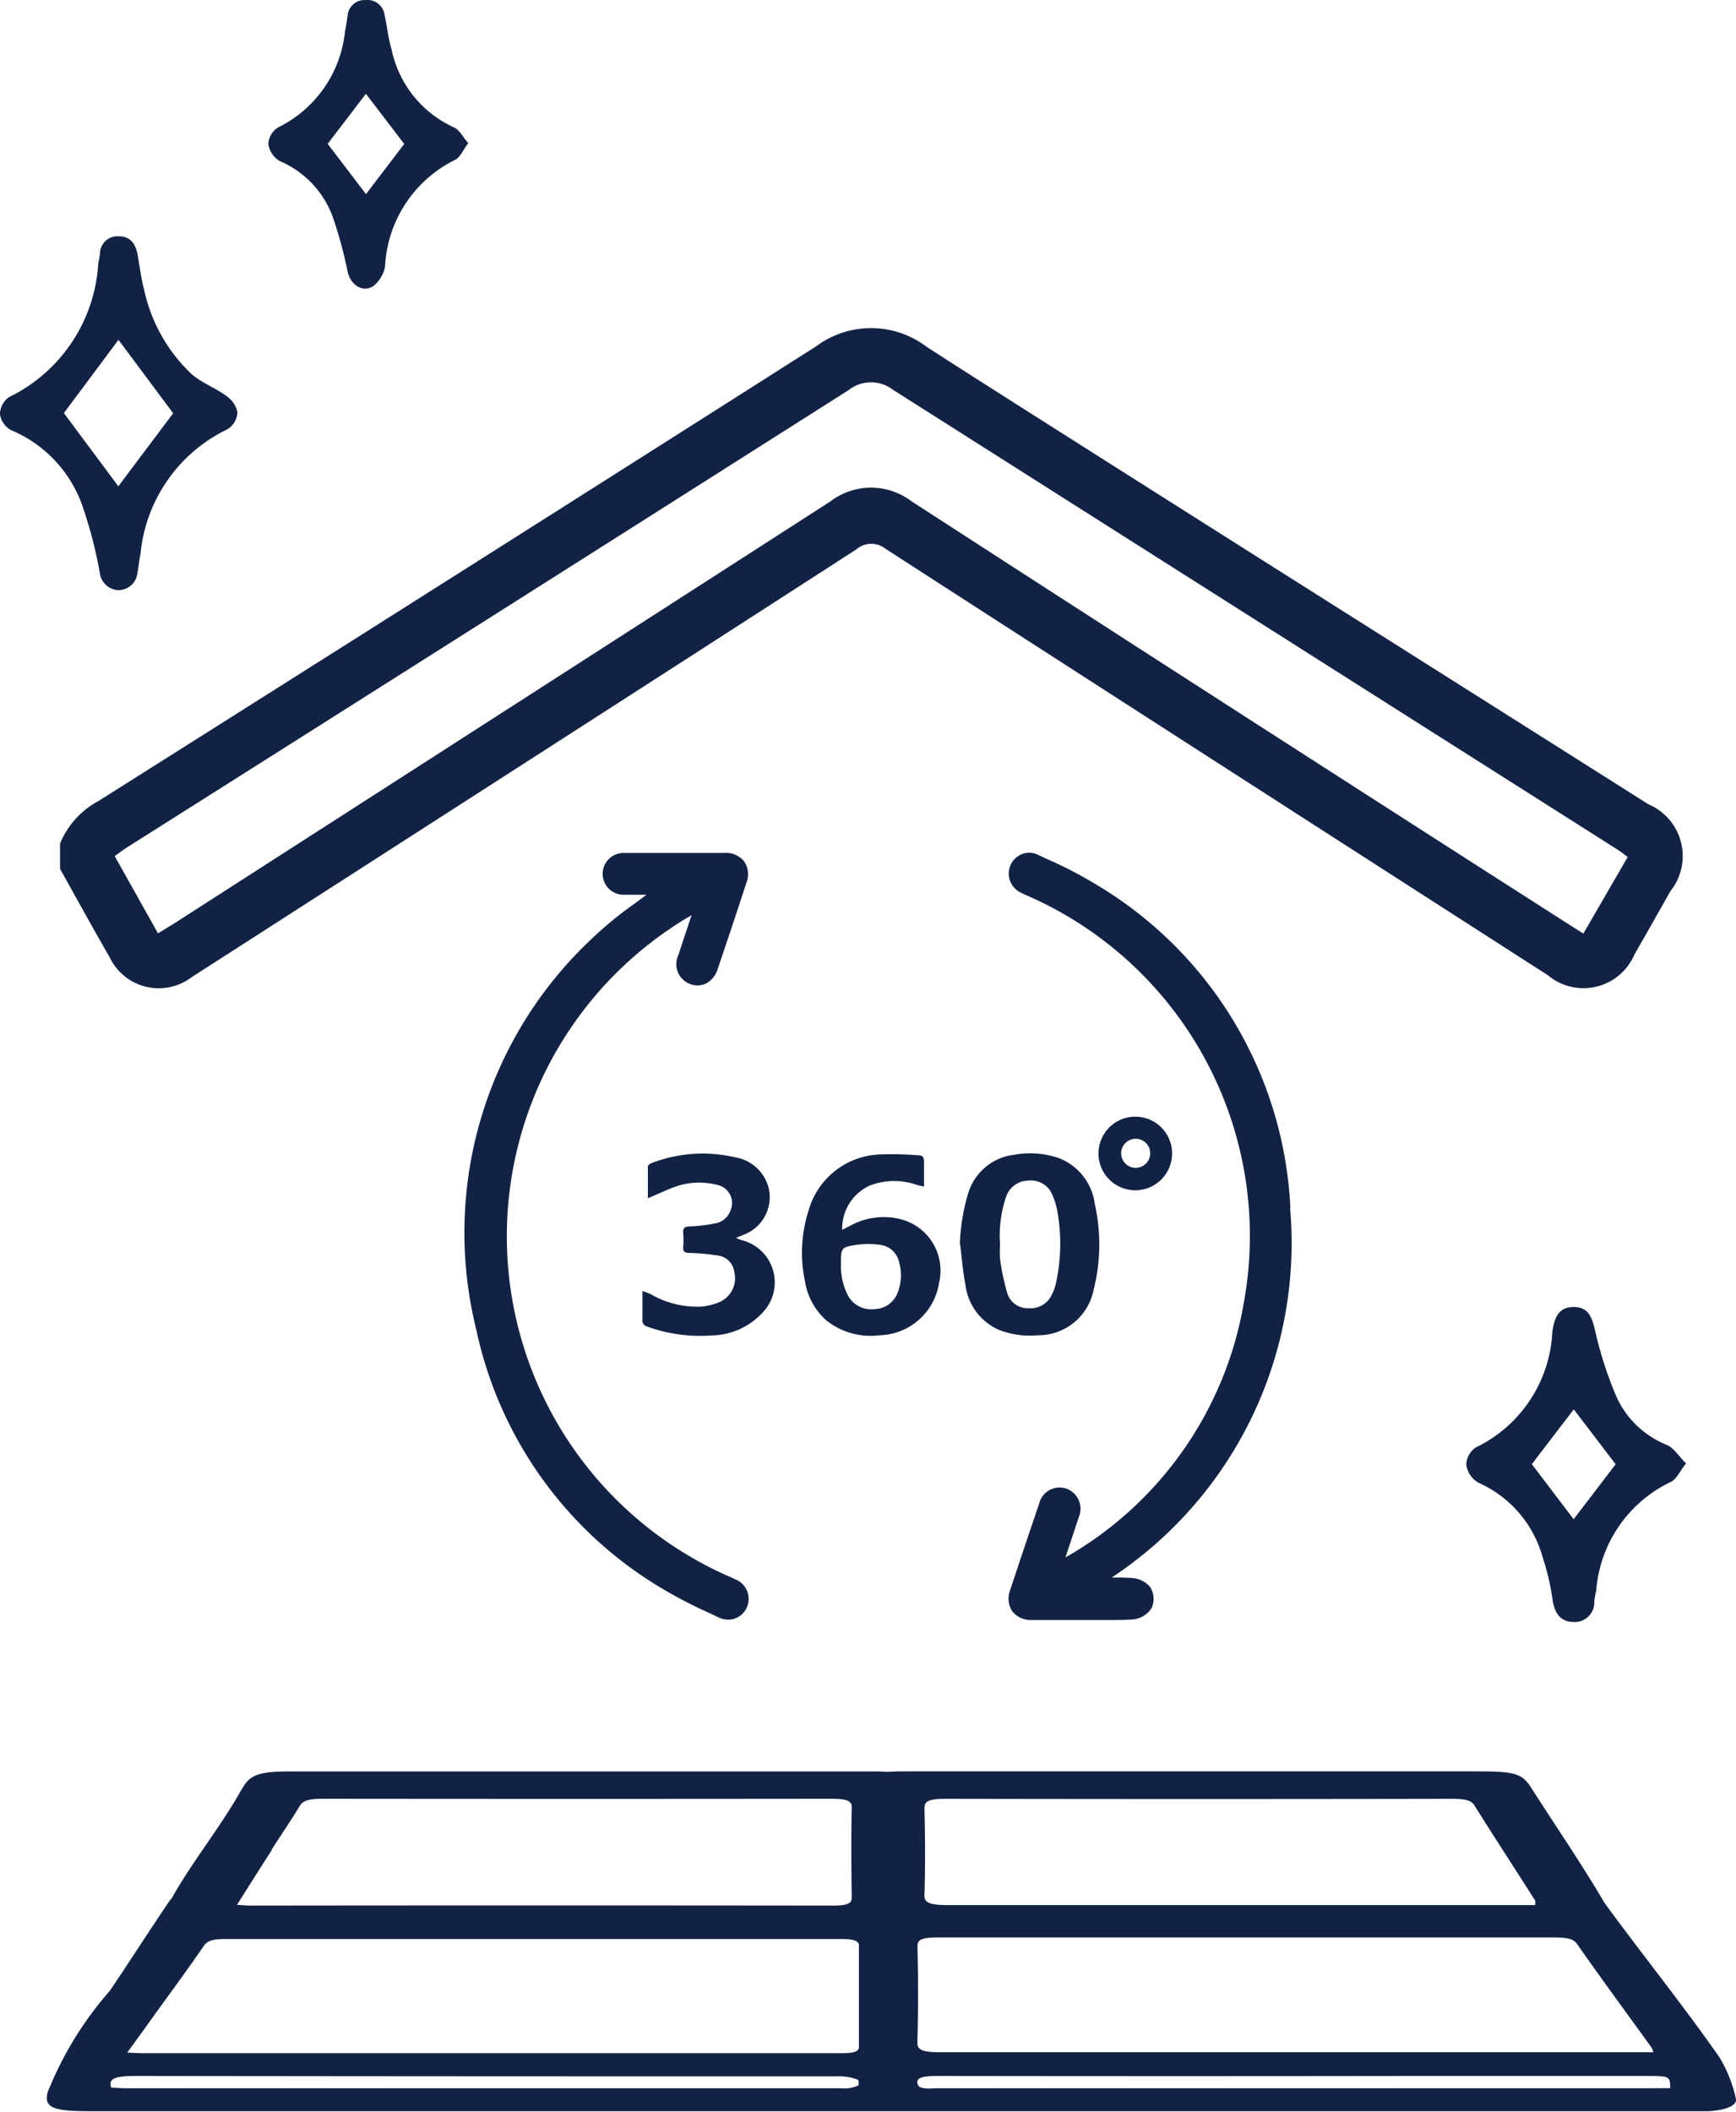
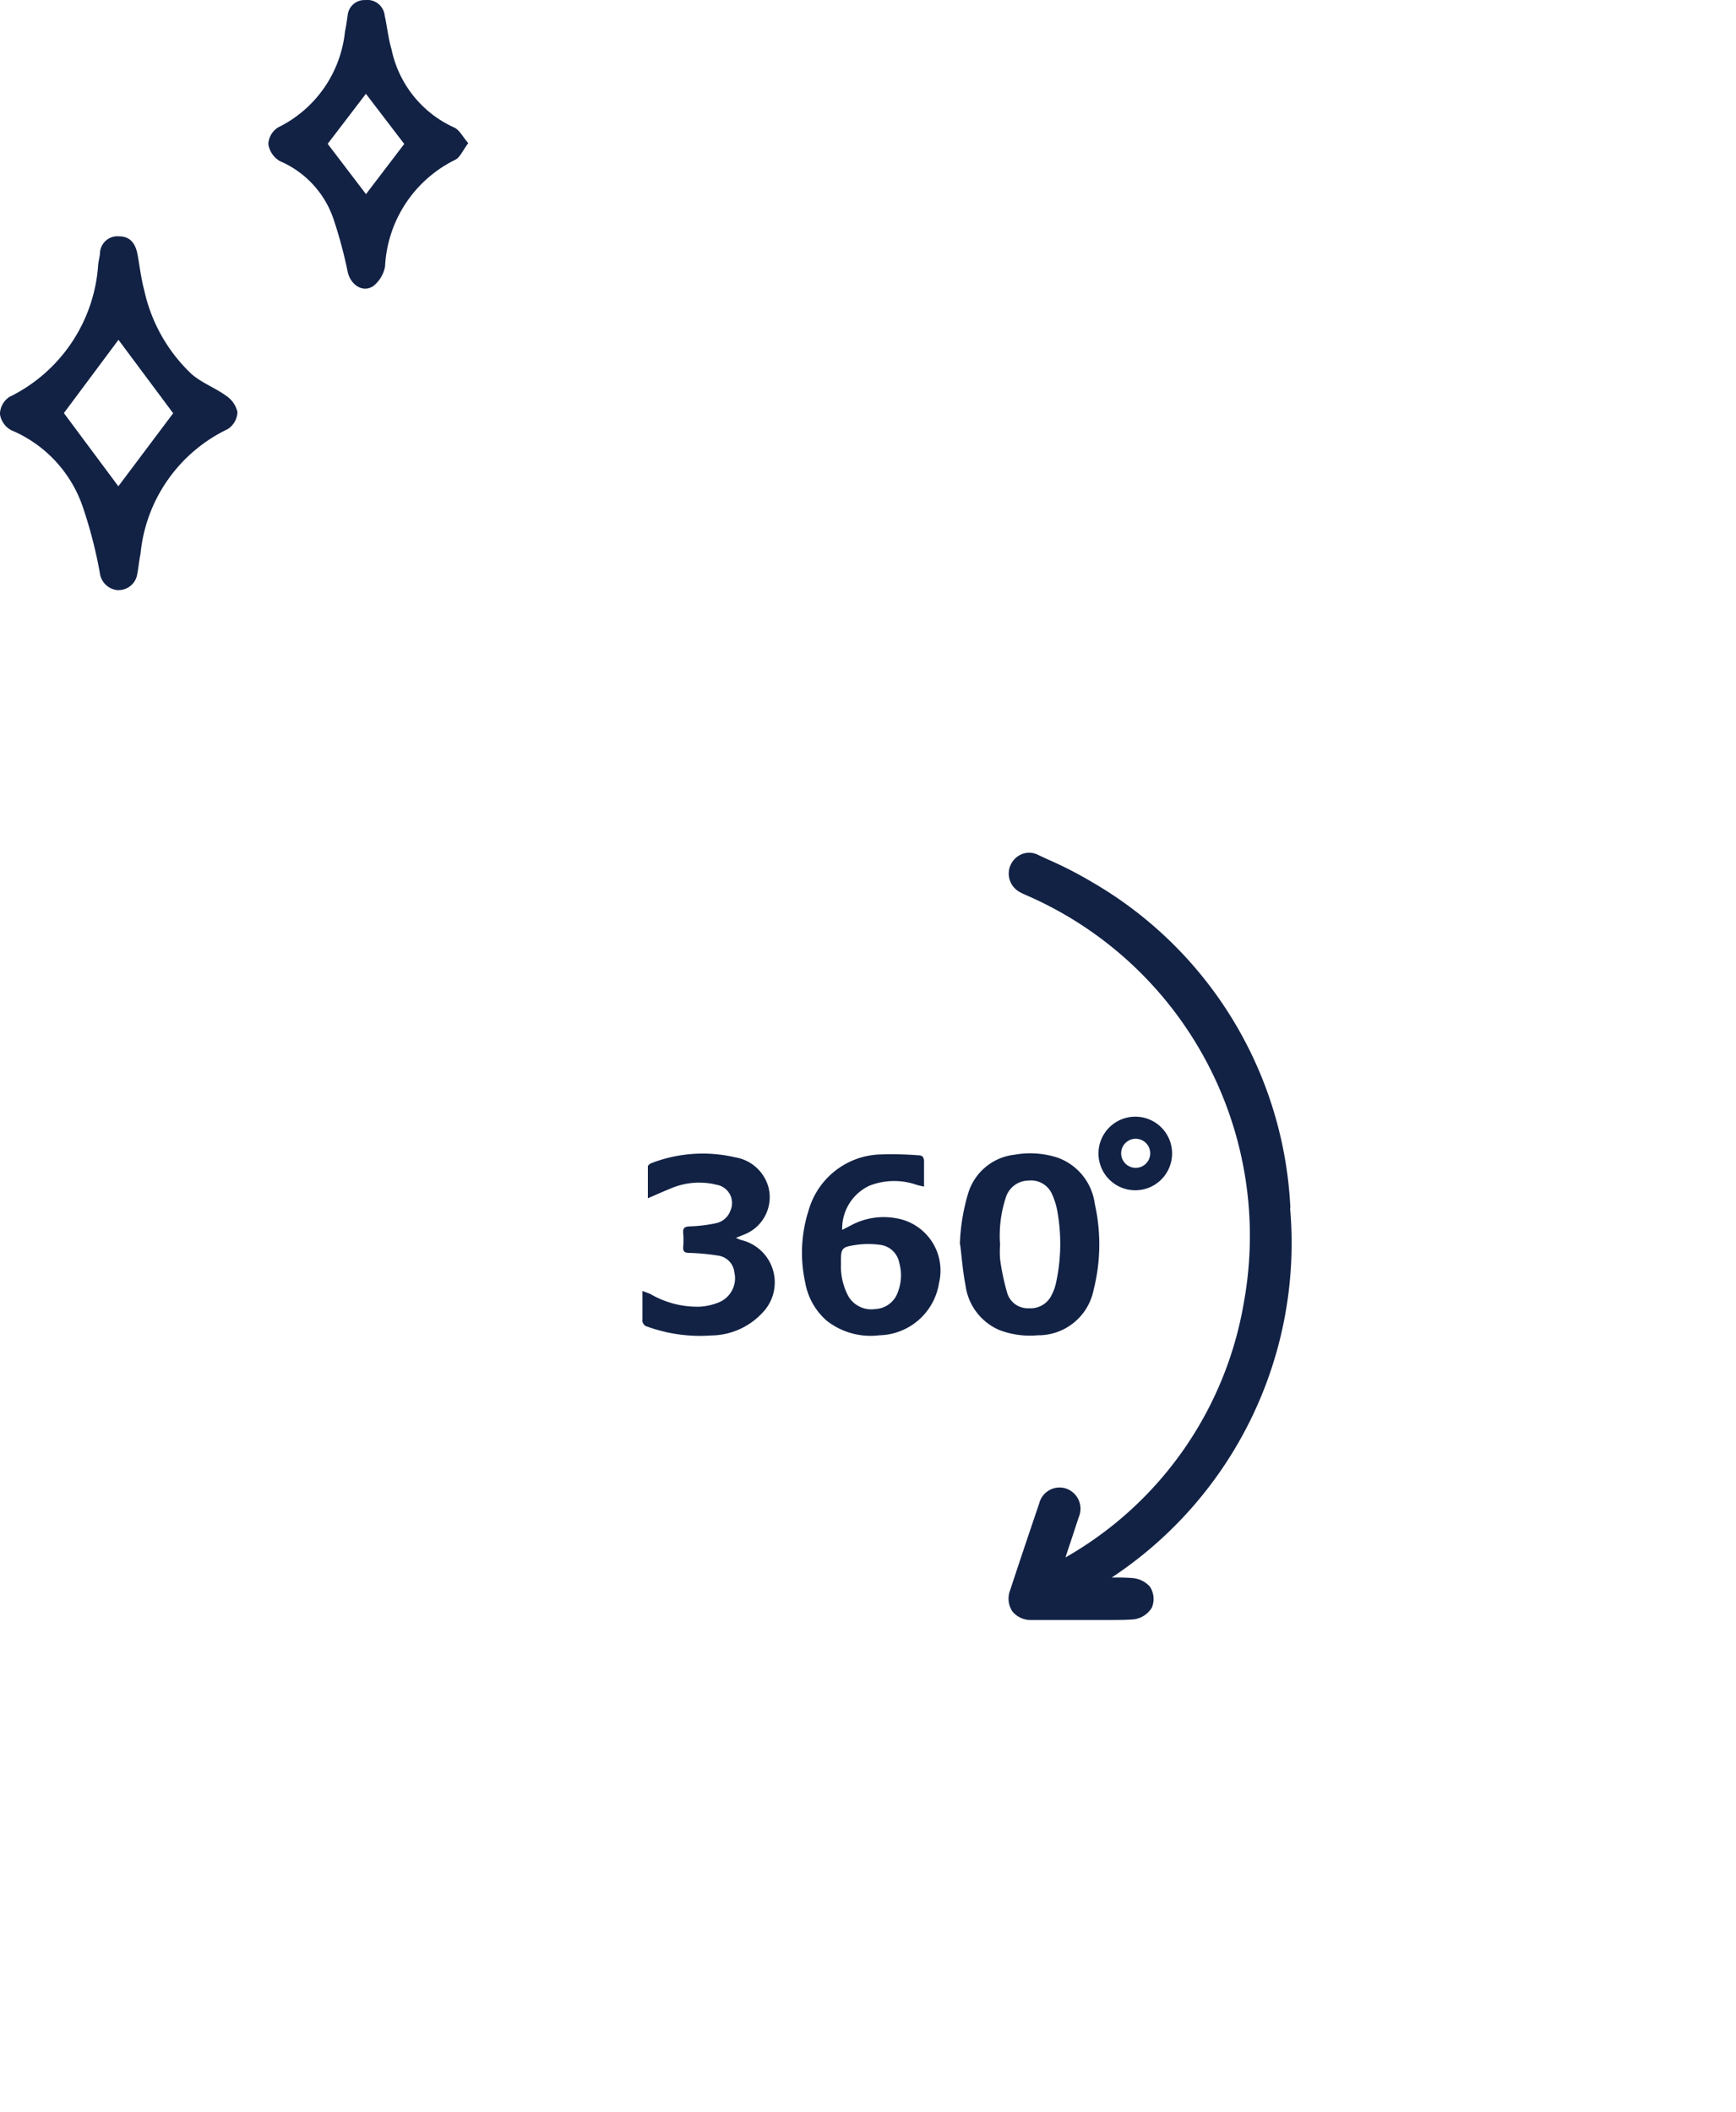
<svg xmlns="http://www.w3.org/2000/svg" width="29.864" height="36.328" viewBox="0 0 29.864 36.328">
  <defs>
    <clipPath id="clip-path">
      <rect id="Rectangle_37" data-name="Rectangle 37" width="29.864" height="36.328" transform="translate(0 0)" fill="#122245" />
    </clipPath>
  </defs>
  <g id="Groupe_107" data-name="Groupe 107" transform="translate(-0.001 -0.001)">
    <g id="Groupe_106" data-name="Groupe 106" transform="translate(0.001 0.001)" clip-path="url(#clip-path)">
      <path id="Tracé_106" data-name="Tracé 106" d="M1.1,28.806l.937,1.259.943-1.256-.941-1.263L1.1,28.806m.93,3.046a.338.338,0,0,1-.312-.3,7.858,7.858,0,0,0-.282-1.1A2.2,2.2,0,0,0,.193,29.1.378.378,0,0,1,0,28.823a.365.365,0,0,1,.161-.294,2.732,2.732,0,0,0,1.53-2.293c.01-.057.022-.113.03-.17a.3.3,0,0,1,.328-.3c.2,0,.286.136.319.316.036.2.06.408.113.606a2.809,2.809,0,0,0,.811,1.443c.175.154.409.239.6.378a.456.456,0,0,1,.194.281.365.365,0,0,1-.168.292,2.659,2.659,0,0,0-1.5,2.147c-.024.113-.033.228-.055.341a.326.326,0,0,1-.328.281" transform="translate(-0.001 -21.701)" fill="#122245" />
      <path id="Tracé_107" data-name="Tracé 107" d="M30.91,1.612l-.658.861.659.865.658-.863-.659-.862m1.758.852c-.092.12-.141.249-.229.286a2.162,2.162,0,0,0-1.2,1.832.564.564,0,0,1-.2.335c-.177.12-.384-.009-.441-.234a7.743,7.743,0,0,0-.249-.927,1.664,1.664,0,0,0-.918-.986.409.409,0,0,1-.2-.295A.359.359,0,0,1,29.4,2.19,2.073,2.073,0,0,0,30.55.538c.02-.088.031-.179.045-.268A.291.291,0,0,1,30.9,0a.3.3,0,0,1,.333.266c.042.193.061.392.117.58a1.9,1.9,0,0,0,1.069,1.342c.1.04.156.166.253.275" transform="translate(-24.615 0.001)" fill="#122245" />
-       <path id="Tracé_108" data-name="Tracé 108" d="M162.378,145.118l-.721-.944-.721.943.719.947.723-.946m1.212-.016c-.113.141-.168.279-.264.32a2.265,2.265,0,0,0-1.283,1.871,1.689,1.689,0,0,0-.033.186.337.337,0,0,1-.364.352c-.224-.005-.317-.157-.352-.372a4.165,4.165,0,0,0-.17-.734,1.976,1.976,0,0,0-1.107-1.289.429.429,0,0,1-.209-.307.37.37,0,0,1,.165-.3,2.33,2.33,0,0,0,1.316-2c.039-.228.1-.413.364-.415s.318.185.372.408a6.583,6.583,0,0,0,.361,1.123,1.607,1.607,0,0,0,.875.842c.12.051.2.192.328.318" transform="translate(-134.584 -119.933)" fill="#122245" />
-       <path id="Tracé_109" data-name="Tracé 109" d="M32.685,198.536q-6.117,0-12.234,0c-.139,0-.334.033-.364-.072s.07-.139.342-.139q4.106.006,8.212,0h3.953c.436,0,.436,0,.441.209Zm-13.906,0H6.458c-.077,0-.153-.007-.242-.011-.047-.142.034-.2.4-.2q6.042.008,12.084.006a.9.9,0,0,1,.352.055.141.141,0,0,1,.02.021v.078a.559.559,0,0,1-.3.051M7,197.218c.273-.378.551-.755.811-1.135.06-.087.161-.114.378-.114q5.284,0,10.568,0c.217,0,.3.025.321.093,0,.24,0,.479,0,.719q0,.181,0,.362c0,.232,0,.464,0,.7-.017.063-.087.09-.3.09q-6.012,0-12.024,0c-.077,0-.153-.006-.263-.011.173-.237.34-.467.505-.7m1.978-2.789c.161-.252.332-.5.486-.755.054-.089.155-.121.393-.121q4.371.005,8.742,0c.3,0,.361.044.359.152-.011.51-.007,1.021,0,1.531,0,.09-.011.154-.317.154q-5.02-.006-10.039,0c-.05,0-.1-.005-.219-.013.205-.324.4-.635.6-.944m11.227-.717c0-.11.046-.162.372-.162q4.338.008,8.676,0c.214,0,.35.013.41.11.342.547.7,1.093,1.047,1.64.009.014,0,.03,0,.078h-.386q-4.852,0-9.7,0c-.349,0-.424-.047-.42-.175.016-.5.012-1,0-1.5m12.539,4.206h-.382q-5.933,0-11.866,0c-.3,0-.4-.033-.411-.137,0-.033,0-.065,0-.1.015-.529.012-1.059,0-1.588,0-.11.07-.15.361-.15q5.285,0,10.57,0c.218,0,.348.015.417.114.418.6.855,1.19,1.284,1.786a.286.286,0,0,1,.025.07m1.422.8a2.373,2.373,0,0,0-.278-.7c-.515-.751-1.441-1.919-1.984-2.667-.387-.663-.84-1.32-1.261-1.98-.152-.238-.274-.279-.894-.279H19.926c-.132,0-.244,0-.34.008-.059,0-.121-.007-.19-.007-.318,0-.636,0-.954,0H9.28c-.489,0-.658.054-.779.243-.023.035-.043.069-.062.1-.349.621-.845,1.229-1.189,1.85a.08.08,0,0,0-.026.026c-.256.371-.781,1.185-1.034,1.556a5.993,5.993,0,0,0-1.071,1.75c-.056.25.081.319.715.319H19.417c.064,0,.122,0,.175,0s.131,0,.207,0H33.373c.1,0,.205,0,.307,0,.306-.013.519-.1.482-.221" transform="translate(-4.302 -162.618)" fill="#122245" />
      <path id="Tracé_110" data-name="Tracé 110" d="M105.318,127.244a1.613,1.613,0,0,0,0,.269,4.025,4.025,0,0,0,.125.585.369.369,0,0,0,.37.252.4.4,0,0,0,.394-.234.8.8,0,0,0,.066-.174,3.145,3.145,0,0,0,.033-1.238,1.217,1.217,0,0,0-.091-.307.394.394,0,0,0-.409-.243.411.411,0,0,0-.39.291,2.1,2.1,0,0,0-.1.8m-.691.008a3.43,3.43,0,0,1,.141-.873.943.943,0,0,1,.8-.671,1.529,1.529,0,0,1,.739.05.979.979,0,0,1,.641.793,3.184,3.184,0,0,1-.02,1.482.97.97,0,0,1-.963.781,1.475,1.475,0,0,1-.653-.088.973.973,0,0,1-.588-.776c-.046-.23-.062-.465-.092-.7" transform="translate(-88.113 -105.848)" fill="#122245" />
      <path id="Tracé_111" data-name="Tracé 111" d="M88.081,127.664a1.1,1.1,0,0,0,.128.54.456.456,0,0,0,.459.221.431.431,0,0,0,.393-.293.8.8,0,0,0,.022-.509.38.38,0,0,0-.31-.3,1.458,1.458,0,0,0-.44,0c-.249.037-.255.057-.251.344m1.429-1.348c-.054-.013-.09-.019-.125-.03a1.17,1.17,0,0,0-.814.014.813.813,0,0,0-.469.76l.148-.076a1.186,1.186,0,0,1,.775-.125.912.912,0,0,1,.743,1.114,1.064,1.064,0,0,1-1.028.9,1.22,1.22,0,0,1-.907-.253,1.129,1.129,0,0,1-.368-.659,2.384,2.384,0,0,1,.061-1.242,1.325,1.325,0,0,1,1.242-.957,5.78,5.78,0,0,1,.642.015c.073,0,.1.033.1.109,0,.137,0,.275,0,.428" transform="translate(-73.615 -105.909)" fill="#122245" />
      <path id="Tracé_112" data-name="Tracé 112" d="M70.125,126.45c0-.2,0-.372,0-.543,0-.021.036-.049.062-.058a2.444,2.444,0,0,1,1.439-.1.711.711,0,0,1,.576.524.689.689,0,0,1-.41.8l-.153.062c.046.018.069.03.093.037a.749.749,0,0,1,.362,1.253,1.217,1.217,0,0,1-.879.388,2.666,2.666,0,0,1-1.094-.15.112.112,0,0,1-.089-.128c0-.155,0-.309,0-.487.061.024.1.035.14.054a1.6,1.6,0,0,0,.855.216,1.05,1.05,0,0,0,.311-.071.448.448,0,0,0,.274-.524.323.323,0,0,0-.269-.282,3.859,3.859,0,0,0-.505-.048c-.082,0-.112-.026-.105-.107a1.417,1.417,0,0,0,0-.229c-.008-.089.019-.117.114-.12a2.527,2.527,0,0,0,.441-.053.337.337,0,0,0,.258-.22.318.318,0,0,0-.234-.442,1.247,1.247,0,0,0-.813.071c-.118.047-.233.1-.378.162" transform="translate(-58.98 -105.843)" fill="#122245" />
      <path id="Tracé_113" data-name="Tracé 113" d="M120.4,122.568a.25.25,0,1,1,.25-.25.25.25,0,0,1-.25.25m0-.88a.633.633,0,1,0,.626.631.632.632,0,0,0-.626-.631" transform="translate(-100.863 -102.481)" fill="#122245" />
-       <path id="Tracé_114" data-name="Tracé 114" d="M55.315,105.426c-.044-.023-.089-.043-.134-.062a6.389,6.389,0,0,1-.869-11.212c.078-.052.158-.1.248-.151l-.074.223q-.078.23-.153.462a.365.365,0,0,0,.206.5.347.347,0,0,0,.27-.011.417.417,0,0,0,.2-.248c.149-.44.324-.96.492-1.479a.393.393,0,0,0-.034-.369.4.4,0,0,0-.349-.149H53.39a.359.359,0,1,0,0,.719c.113,0,.227,0,.338,0h.055l-.217.162a6.36,6.36,0,0,0-.715.587,6.928,6.928,0,0,0-1.993,6.739,6.827,6.827,0,0,0,3.219,4.459,7.67,7.67,0,0,0,.773.4l.173.082a.385.385,0,0,0,.167.039.348.348,0,0,0,.322-.214.363.363,0,0,0-.192-.477" transform="translate(-42.663 -78.259)" fill="#122245" />
      <path id="Tracé_115" data-name="Tracé 115" d="M114.8,99.035a6.845,6.845,0,0,0-3.4-5.6,6.739,6.739,0,0,0-.766-.394l-.183-.085a.336.336,0,0,0-.262-.012.361.361,0,0,0-.047.654.765.765,0,0,0,.092.045l.019.009a6.386,6.386,0,0,1,3.748,7,6.246,6.246,0,0,1-3.07,4.392l.018-.055c.073-.22.142-.428.21-.636a.367.367,0,0,0-.218-.494.361.361,0,0,0-.462.257c-.16.471-.331.978-.5,1.492a.4.4,0,0,0,.036.361.407.407,0,0,0,.341.151c.223,0,.445,0,.667,0h.472l.223,0c.128,0,.258,0,.387-.011a.425.425,0,0,0,.311-.2.384.384,0,0,0-.033-.363.45.45,0,0,0-.313-.148c-.115-.009-.23-.01-.344-.008a6.894,6.894,0,0,0,3.069-6.357" transform="translate(-92.602 -78.256)" fill="#122245" />
-       <path id="Tracé_116" data-name="Tracé 116" d="M8.2,46.173c.107-.066.191-.116.274-.168q5.648-3.628,11.292-7.261a1.151,1.151,0,0,1,1.4,0q5.59,3.617,11.2,7.208l.354.225.763-1.317c-.065-.048-.112-.087-.164-.121q-6.243-3.96-12.485-7.922a.618.618,0,0,0-.749.009q-6.195,3.934-12.4,7.857c-.074.046-.144.1-.23.161L8.2,46.173m25.637-2.221a.967.967,0,0,1,.381,1.495c-.206.363-.41.727-.619,1.089a.953.953,0,0,1-1.492.355c-.143-.09-8.139-5.23-11.393-7.334a.393.393,0,0,0-.5.011c-3.248,2.1-11.436,7.359-11.436,7.359a.936.936,0,0,1-1.413-.349c-.289-.5-.567-1.009-.85-1.514v-.436A1.461,1.461,0,0,1,7.17,43.9Q13.351,40,19.52,36.077a1.583,1.583,0,0,1,1.9.005c1.123.737,11.138,7.058,12.418,7.87" transform="translate(-5.482 -30.119)" fill="#122245" />
    </g>
  </g>
</svg>